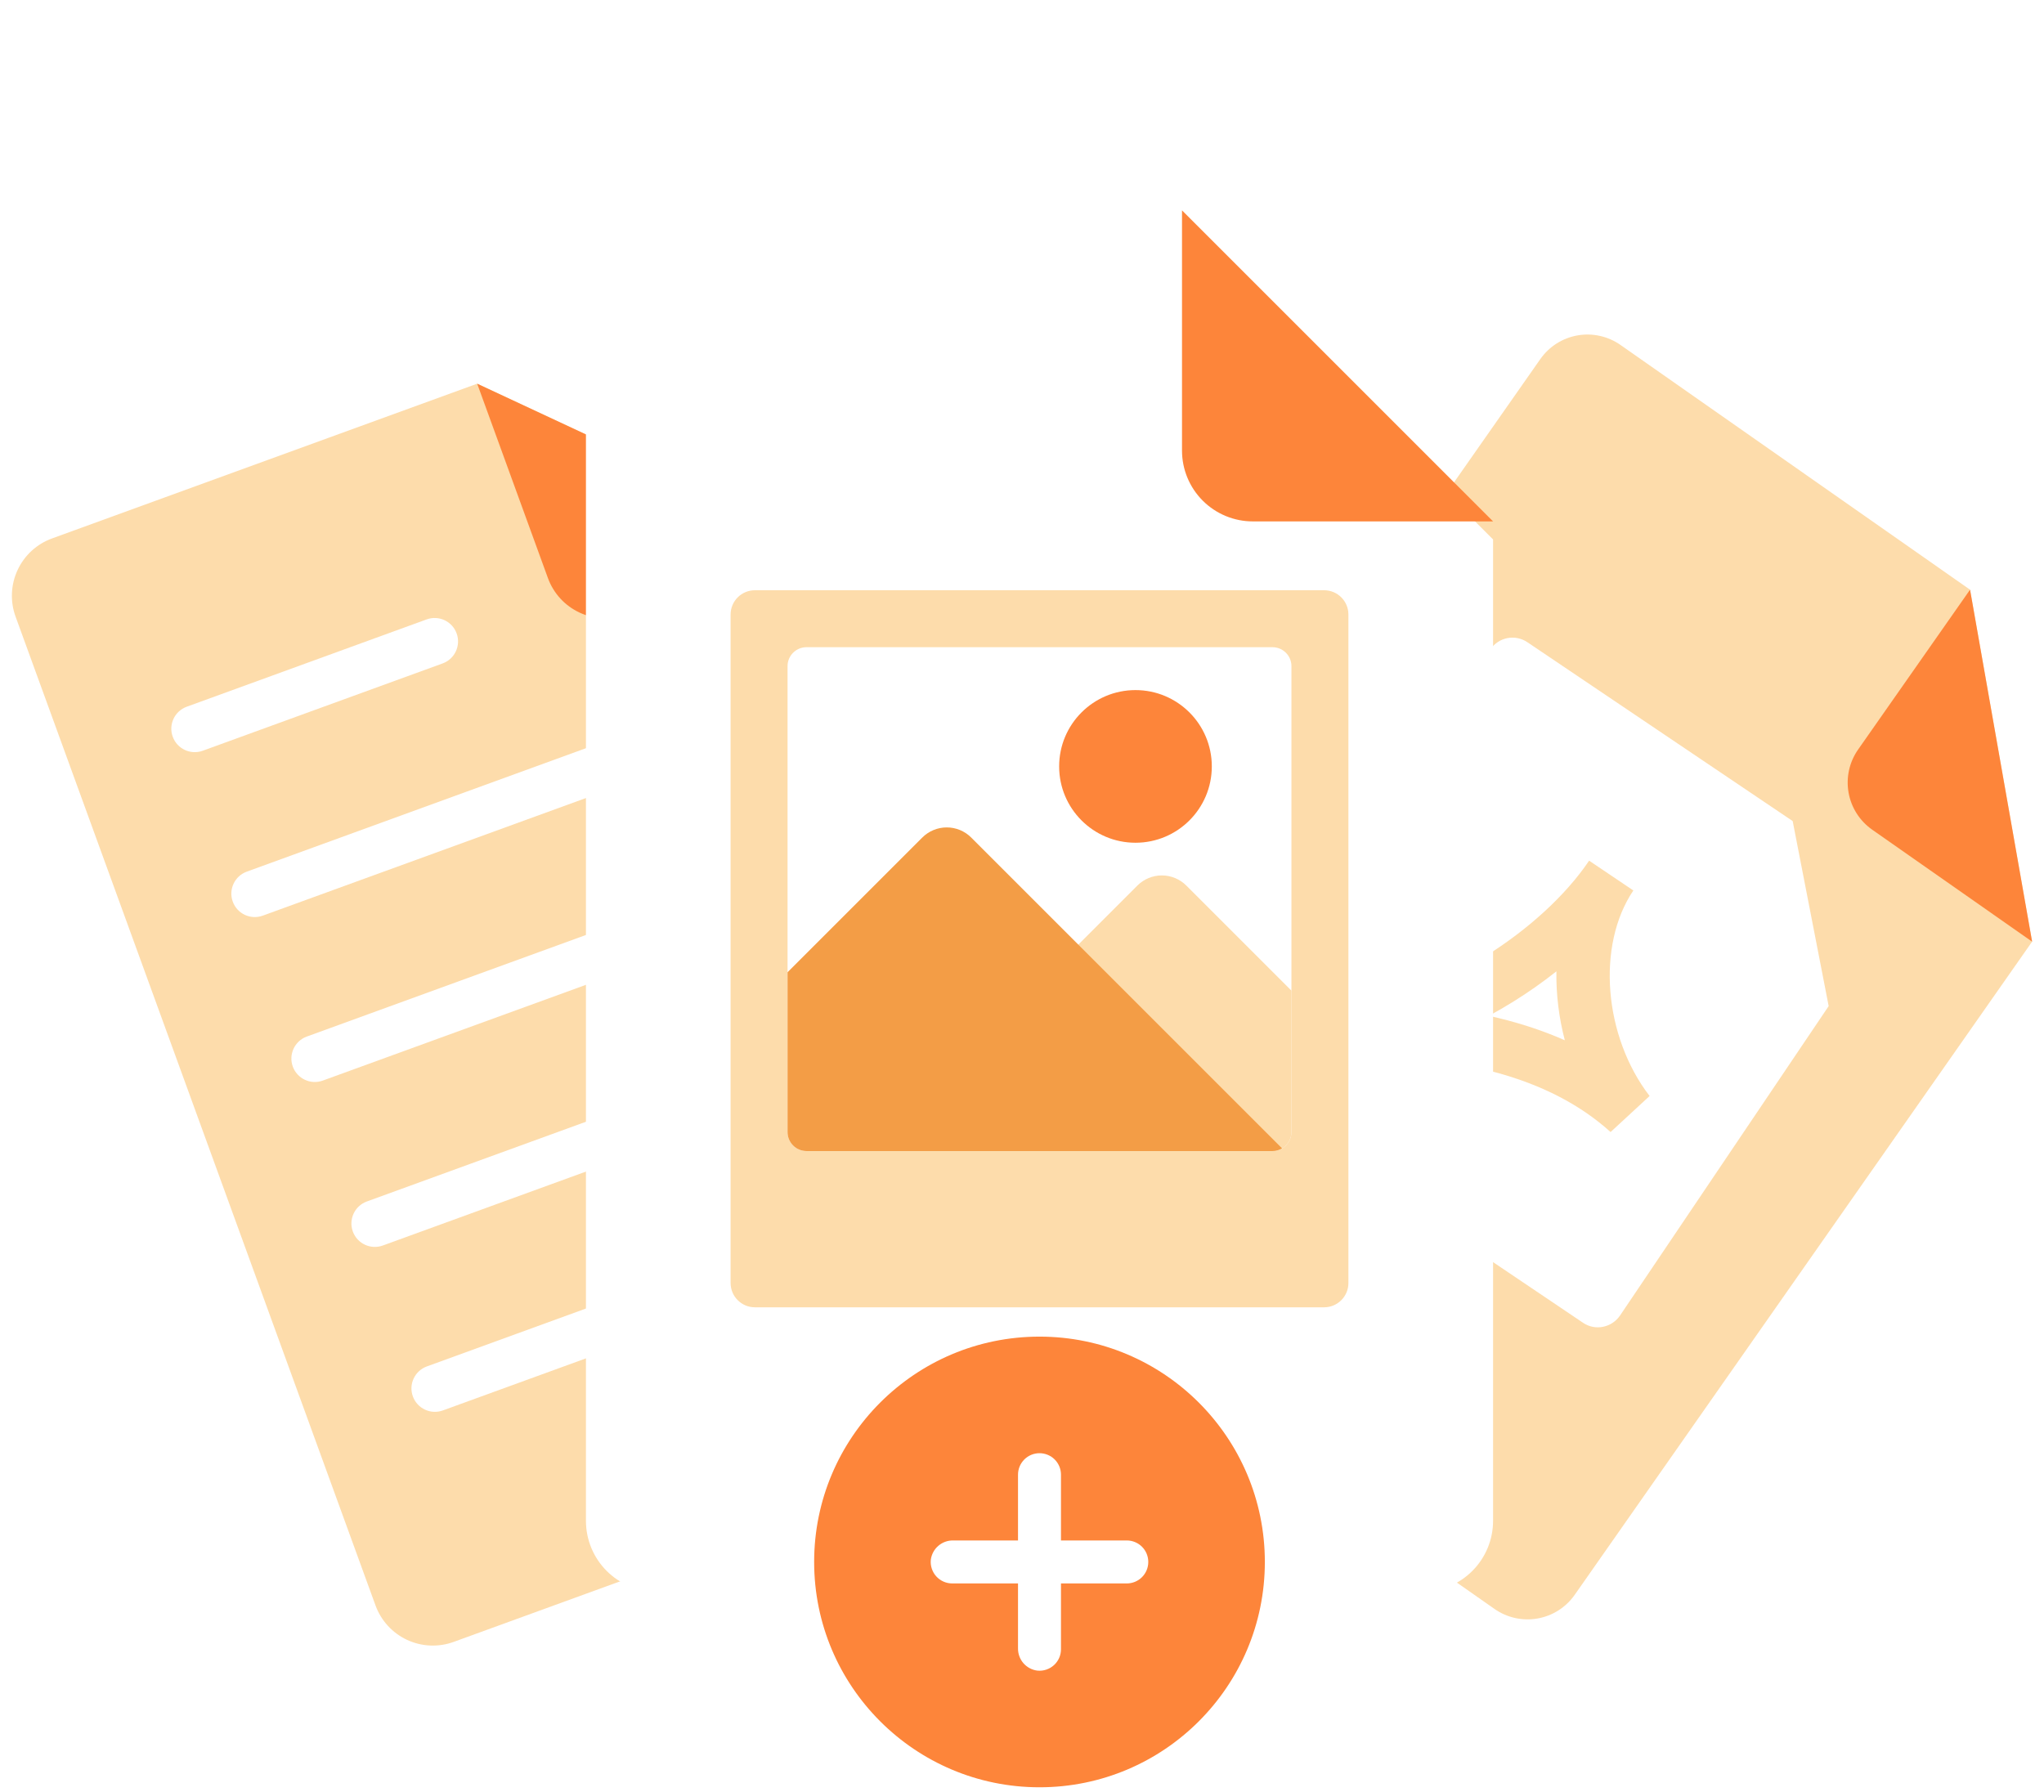
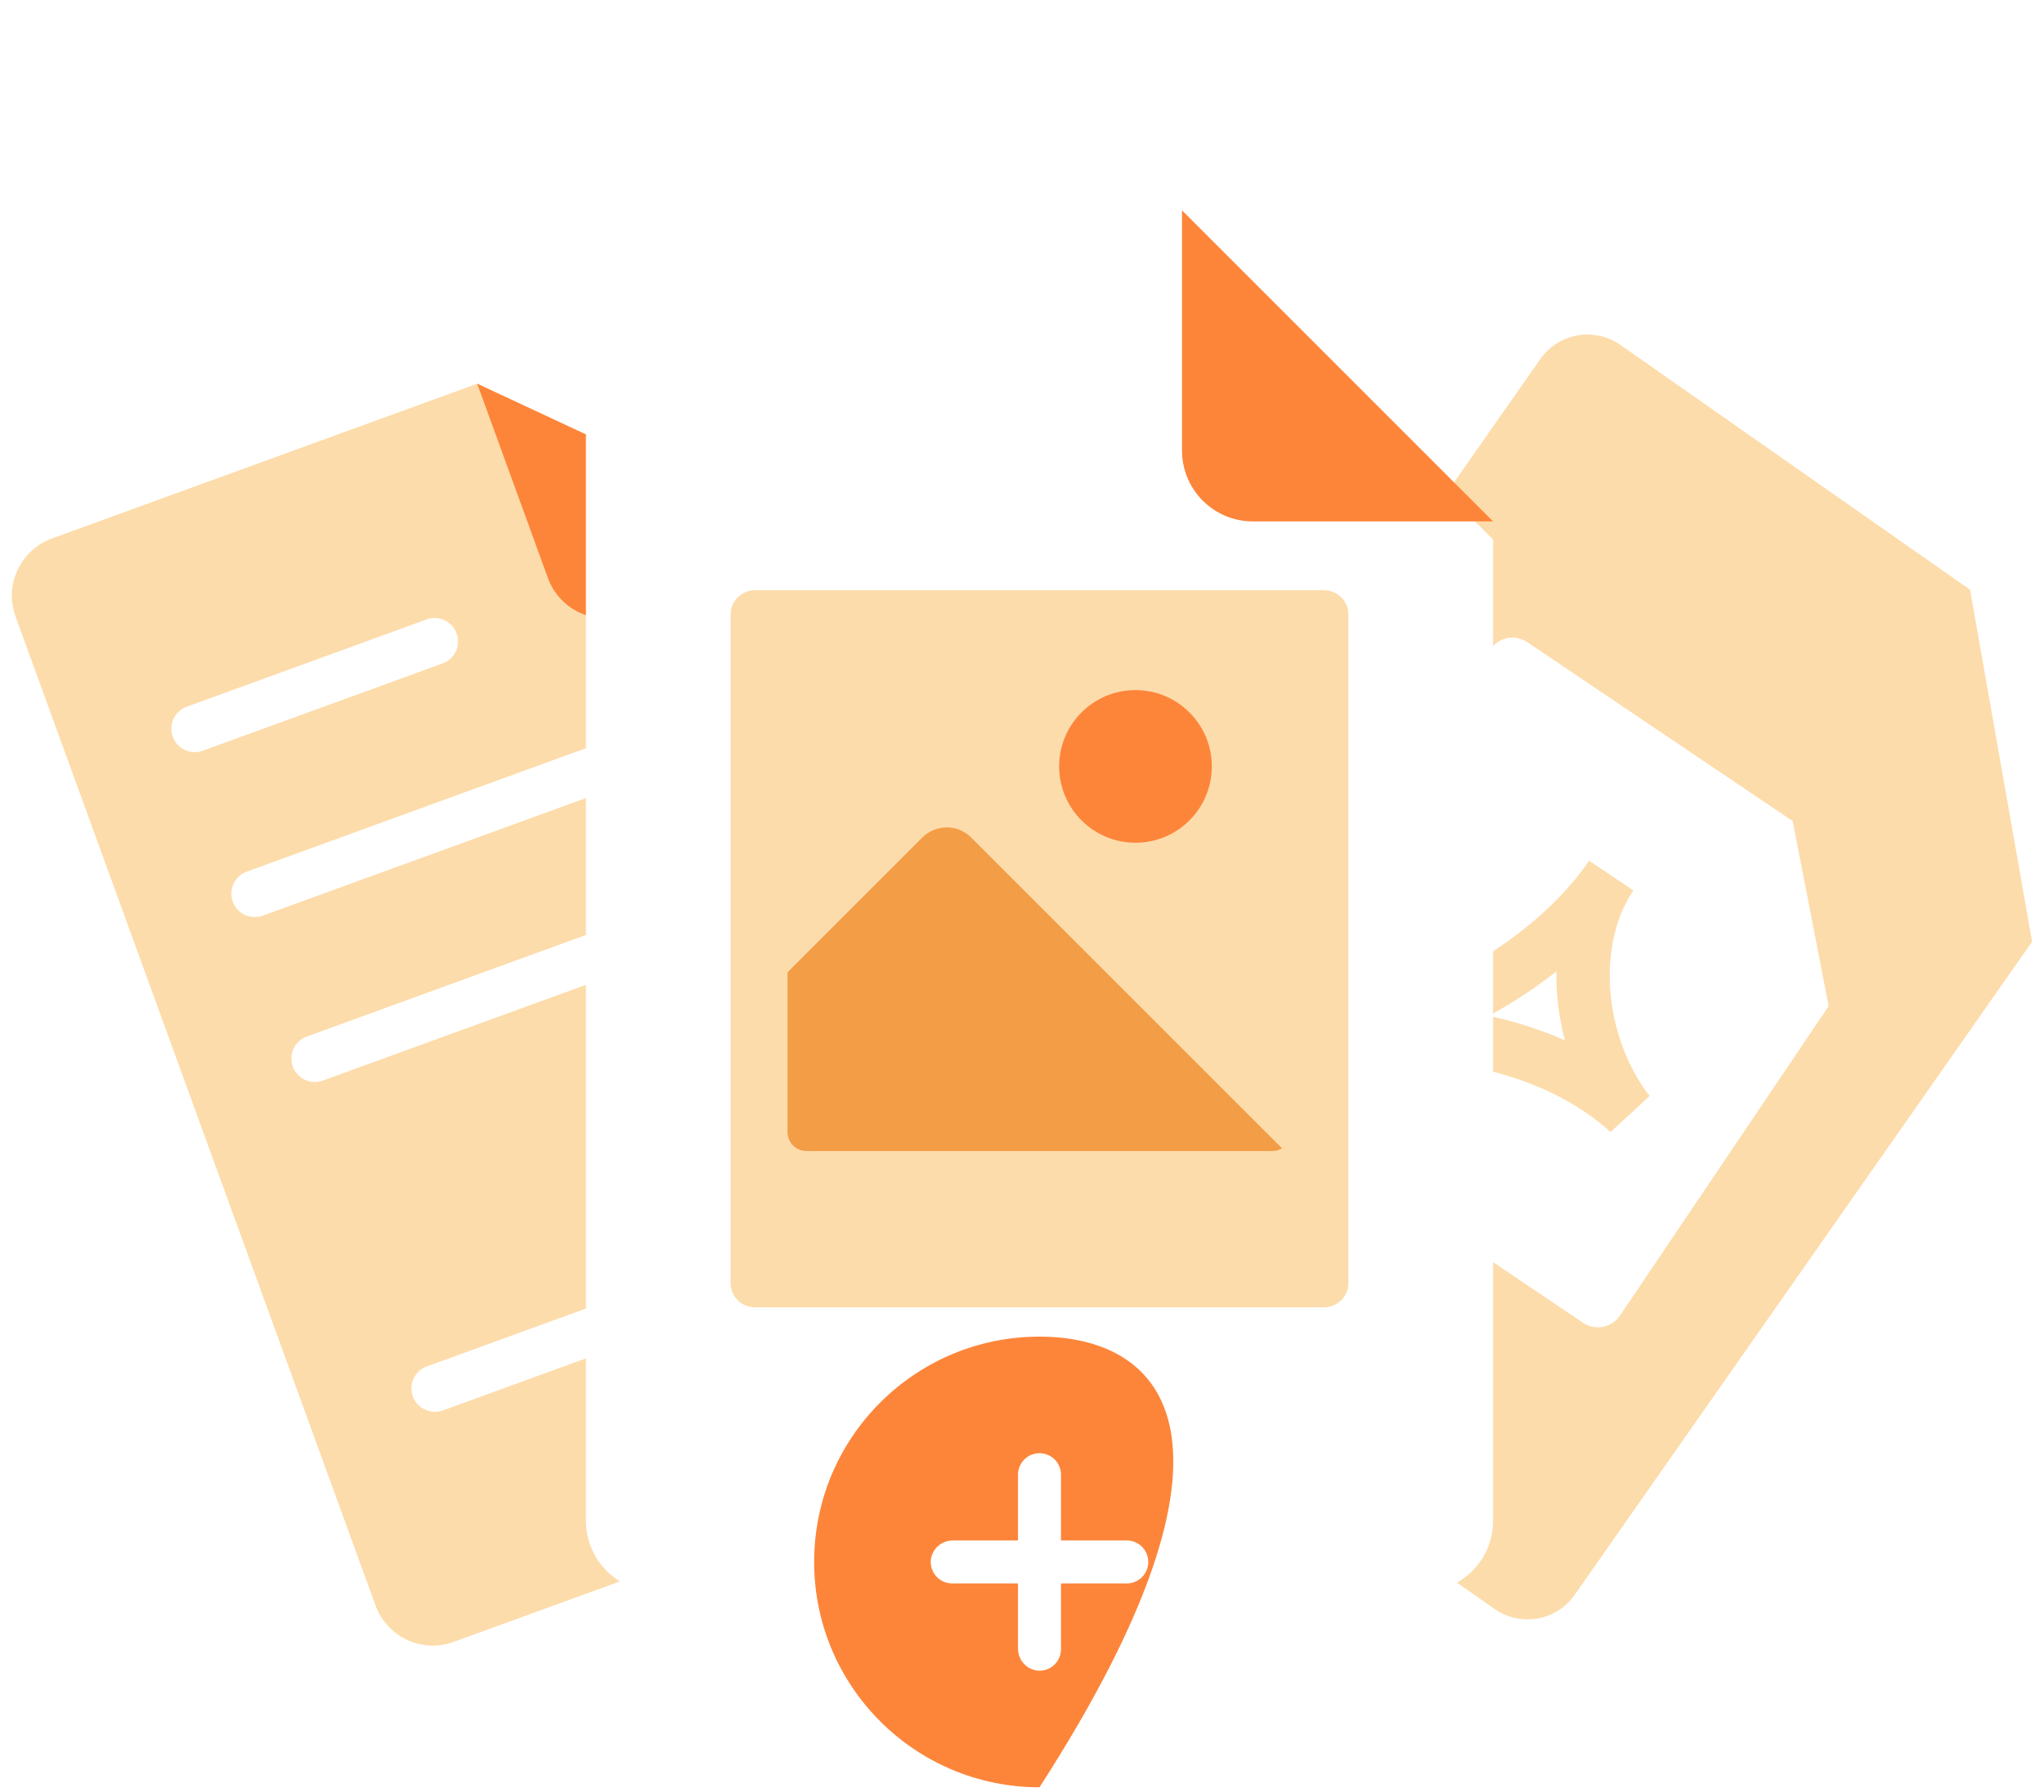
<svg xmlns="http://www.w3.org/2000/svg" width="138" height="121" viewBox="0 0 138 121" fill="none">
  <g id="Frame 2147224388">
    <path id="Vector" d="M72.464 95.638L30.632 110.863C30.123 111.048 29.584 111.131 29.043 111.108C28.503 111.084 27.973 110.955 27.482 110.726C26.992 110.497 26.552 110.174 26.187 109.776C25.821 109.377 25.538 108.91 25.353 108.402L1.051 41.634C0.866 41.126 0.783 40.586 0.807 40.046C0.83 39.506 0.96 38.975 1.189 38.485C1.417 37.995 1.74 37.554 2.139 37.189C2.538 36.824 3.005 36.54 3.513 36.356L32.216 25.908L55.402 36.72L74.925 90.359C75.11 90.867 75.193 91.407 75.169 91.947C75.146 92.487 75.016 93.018 74.788 93.508C74.559 93.998 74.236 94.439 73.838 94.804C73.439 95.169 72.972 95.453 72.464 95.638Z" fill="#FDDCAB" />
    <path id="Vector_2" d="M55.403 36.72L42.274 41.498C41.766 41.683 41.226 41.766 40.686 41.743C40.145 41.719 39.615 41.589 39.125 41.361C38.635 41.132 38.194 40.809 37.829 40.411C37.464 40.012 37.18 39.545 36.995 39.037L32.217 25.908L55.403 36.72Z" fill="#FD853A" />
    <path id="Vector_3" d="M28.803 41.824L12.607 47.719C11.786 48.018 11.363 48.925 11.662 49.745C11.961 50.566 12.868 50.989 13.689 50.691L29.885 44.795C30.706 44.497 31.128 43.59 30.83 42.769C30.531 41.948 29.624 41.525 28.803 41.824Z" fill="white" />
    <path id="Vector_4" d="M49.365 46.951L16.66 58.855C15.839 59.154 15.416 60.061 15.715 60.881V60.882C16.014 61.702 16.921 62.125 17.741 61.826L50.447 49.923C51.267 49.624 51.69 48.717 51.392 47.896C51.093 47.076 50.186 46.652 49.365 46.951Z" fill="white" />
    <path id="Vector_5" d="M53.419 58.087L20.713 69.99C19.893 70.289 19.47 71.197 19.768 72.017C20.067 72.838 20.974 73.261 21.795 72.962L54.5 61.059C55.321 60.76 55.744 59.852 55.445 59.032C55.147 58.211 54.239 57.788 53.419 58.087Z" fill="white" />
-     <path id="Vector_6" d="M57.472 69.223L24.766 81.126C23.946 81.425 23.523 82.332 23.821 83.153C24.12 83.974 25.027 84.397 25.848 84.098L58.553 72.194C59.374 71.896 59.797 70.988 59.498 70.168C59.199 69.347 58.292 68.924 57.472 69.223Z" fill="white" />
    <path id="Vector_7" d="M53.145 83.409L28.82 92.263C27.999 92.561 27.576 93.469 27.875 94.289C28.174 95.11 29.081 95.533 29.902 95.234L54.227 86.38C55.048 86.082 55.471 85.174 55.172 84.354C54.873 83.533 53.966 83.11 53.145 83.409Z" fill="white" />
    <path id="Vector_8" d="M100.904 108.64L66.508 84.555C66.09 84.262 65.734 83.891 65.46 83.46C65.186 83.03 64.999 82.55 64.91 82.047C64.822 81.545 64.833 81.03 64.944 80.532C65.054 80.034 65.261 79.562 65.554 79.144L103.995 24.245C104.288 23.827 104.66 23.471 105.09 23.197C105.52 22.923 106 22.736 106.503 22.647C107.005 22.559 107.52 22.57 108.018 22.681C108.516 22.791 108.988 22.998 109.405 23.291L133.007 39.817L137.197 63.581L106.315 107.686C106.022 108.103 105.65 108.46 105.22 108.734C104.789 109.008 104.31 109.195 103.807 109.283C103.305 109.372 102.79 109.361 102.292 109.25C101.794 109.14 101.322 108.932 100.904 108.64Z" fill="#FDDCAB" />
-     <path id="Vector_9" d="M137.197 63.581L126.402 56.022C125.985 55.73 125.629 55.358 125.354 54.927C125.08 54.497 124.893 54.017 124.805 53.515C124.716 53.012 124.728 52.497 124.838 51.999C124.948 51.501 125.156 51.03 125.448 50.612L133.007 39.817L137.197 63.581Z" fill="#FD853A" />
    <path id="Vector_10" d="M103.12 43.363C102.298 42.809 101.183 43.021 100.632 43.839L82.502 70.727C81.962 71.528 82.168 72.655 82.987 73.207L106.886 89.321C107.704 89.873 108.822 89.647 109.382 88.817L123.462 67.933L121.032 55.44L103.12 43.363ZM107.289 58.114L110.274 60.126C107.768 63.843 108.28 69.985 111.372 74.004L108.738 76.437C104.51 72.614 98.326 71.349 91.993 71.316L91.856 67.722C94.351 67.519 97.389 66.366 100.275 64.572C103.15 62.785 105.701 60.468 107.289 58.114ZM102.175 67.63C103.174 67.009 104.151 66.324 105.08 65.587C105.055 67.143 105.251 68.72 105.648 70.24C104.005 69.514 102.28 68.977 100.52 68.589C101.081 68.287 101.634 67.966 102.175 67.63Z" fill="white" />
    <g id="Group" filter="url(#filter0_d_1368_7280)">
      <path id="Vector_11" d="M96.022 106.255H44.341C43.073 106.255 41.857 105.752 40.96 104.855C40.064 103.958 39.56 102.742 39.56 101.474V18.986C39.56 17.718 40.064 16.502 40.96 15.605C41.857 14.709 43.073 14.205 44.341 14.205H79.803L100.804 35.206V101.474C100.804 102.102 100.68 102.724 100.44 103.304C100.199 103.884 99.847 104.411 99.403 104.855C98.96 105.299 98.432 105.651 97.852 105.892C97.272 106.132 96.65 106.255 96.022 106.255Z" fill="white" />
    </g>
    <path id="Vector_12" d="M100.804 35.206H84.584C83.316 35.206 82.1 34.702 81.203 33.806C80.306 32.909 79.803 31.693 79.803 30.425V14.205L100.804 35.206Z" fill="#FD853A" />
    <path id="Vector_13" d="M89.397 39.854H50.967C50.061 39.854 49.326 40.588 49.326 41.494V86.63C49.326 87.536 50.061 88.271 50.967 88.271H89.397C90.303 88.271 91.038 87.536 91.038 86.63V41.494C91.038 40.588 90.303 39.854 89.397 39.854Z" fill="#FDDCAB" />
-     <path id="Vector_14" d="M85.912 43.7H54.45C53.744 43.7 53.171 44.272 53.171 44.978V76.441C53.171 77.147 53.744 77.719 54.45 77.719H85.912C86.619 77.719 87.191 77.147 87.191 76.441V44.978C87.191 44.272 86.619 43.7 85.912 43.7Z" fill="white" />
    <path id="Vector_15" d="M85.912 77.719C86.251 77.719 86.577 77.585 86.817 77.345C87.056 77.105 87.191 76.78 87.191 76.441V66.892L80.094 59.795C79.656 59.356 79.061 59.11 78.441 59.11C77.822 59.11 77.228 59.356 76.789 59.795L67.693 68.891L64.468 66.865L63.027 77.719H85.912Z" fill="#FDDCAB" />
    <path id="Vector_16" d="M54.45 77.72H85.912C86.14 77.719 86.363 77.656 86.558 77.539L65.572 56.553C65.134 56.114 64.539 55.868 63.92 55.868C63.3 55.868 62.706 56.114 62.267 56.553L53.171 65.649V76.441C53.171 76.78 53.306 77.105 53.546 77.345C53.785 77.585 54.111 77.72 54.45 77.72Z" fill="#F39D46" />
    <path id="Vector_17" d="M76.662 56.903C79.508 56.903 81.815 54.596 81.815 51.749C81.815 48.903 79.508 46.596 76.662 46.596C73.815 46.596 71.508 48.903 71.508 51.749C71.508 54.596 73.815 56.903 76.662 56.903Z" fill="#FD853A" />
-     <path id="Vector_18" d="M70.182 120.68C78.584 120.68 85.396 113.868 85.396 105.465C85.396 97.062 78.584 90.251 70.182 90.251C61.779 90.251 54.967 97.062 54.967 105.465C54.967 113.868 61.779 120.68 70.182 120.68Z" fill="#FD853A" />
+     <path id="Vector_18" d="M70.182 120.68C85.396 97.062 78.584 90.251 70.182 90.251C61.779 90.251 54.967 97.062 54.967 105.465C54.967 113.868 61.779 120.68 70.182 120.68Z" fill="#FD853A" />
    <path id="Vector_19" d="M76.076 104.014H71.632V99.571C71.632 99.186 71.479 98.818 71.207 98.546C70.934 98.274 70.566 98.122 70.181 98.122C69.797 98.122 69.428 98.274 69.156 98.546C68.884 98.818 68.731 99.186 68.731 99.571V104.014H64.349C63.981 104.008 63.624 104.138 63.346 104.38C63.068 104.621 62.889 104.957 62.843 105.322C62.823 105.524 62.846 105.727 62.91 105.92C62.973 106.112 63.076 106.289 63.212 106.439C63.348 106.589 63.514 106.709 63.699 106.791C63.884 106.873 64.085 106.916 64.287 106.916H68.731V111.297C68.725 111.665 68.855 112.023 69.096 112.301C69.338 112.578 69.674 112.758 70.039 112.803C70.24 112.823 70.444 112.8 70.636 112.737C70.829 112.673 71.005 112.57 71.156 112.434C71.306 112.298 71.426 112.132 71.508 111.947C71.59 111.762 71.632 111.562 71.632 111.359V106.916H76.076C76.46 106.916 76.829 106.763 77.102 106.491C77.374 106.219 77.526 105.85 77.526 105.465C77.526 105.08 77.374 104.711 77.102 104.439C76.829 104.167 76.46 104.014 76.076 104.014Z" fill="white" />
  </g>
  <defs>
    <filter id="filter0_d_1368_7280" x="30.431" y="6.294" width="79.501" height="110.308" filterUnits="userSpaceOnUse" color-interpolation-filters="sRGB">
      <feFlood flood-opacity="0" result="BackgroundImageFix" />
      <feColorMatrix in="SourceAlpha" type="matrix" values="0 0 0 0 0 0 0 0 0 0 0 0 0 0 0 0 0 0 127 0" result="hardAlpha" />
      <feOffset dy="1.217" />
      <feGaussianBlur stdDeviation="4.564" />
      <feComposite in2="hardAlpha" operator="out" />
      <feColorMatrix type="matrix" values="0 0 0 0 0 0 0 0 0 0 0 0 0 0 0 0 0 0 0.1 0" />
      <feBlend mode="normal" in2="BackgroundImageFix" result="effect1_dropShadow_1368_7280" />
      <feBlend mode="normal" in="SourceGraphic" in2="effect1_dropShadow_1368_7280" result="shape" />
    </filter>
  </defs>
</svg>